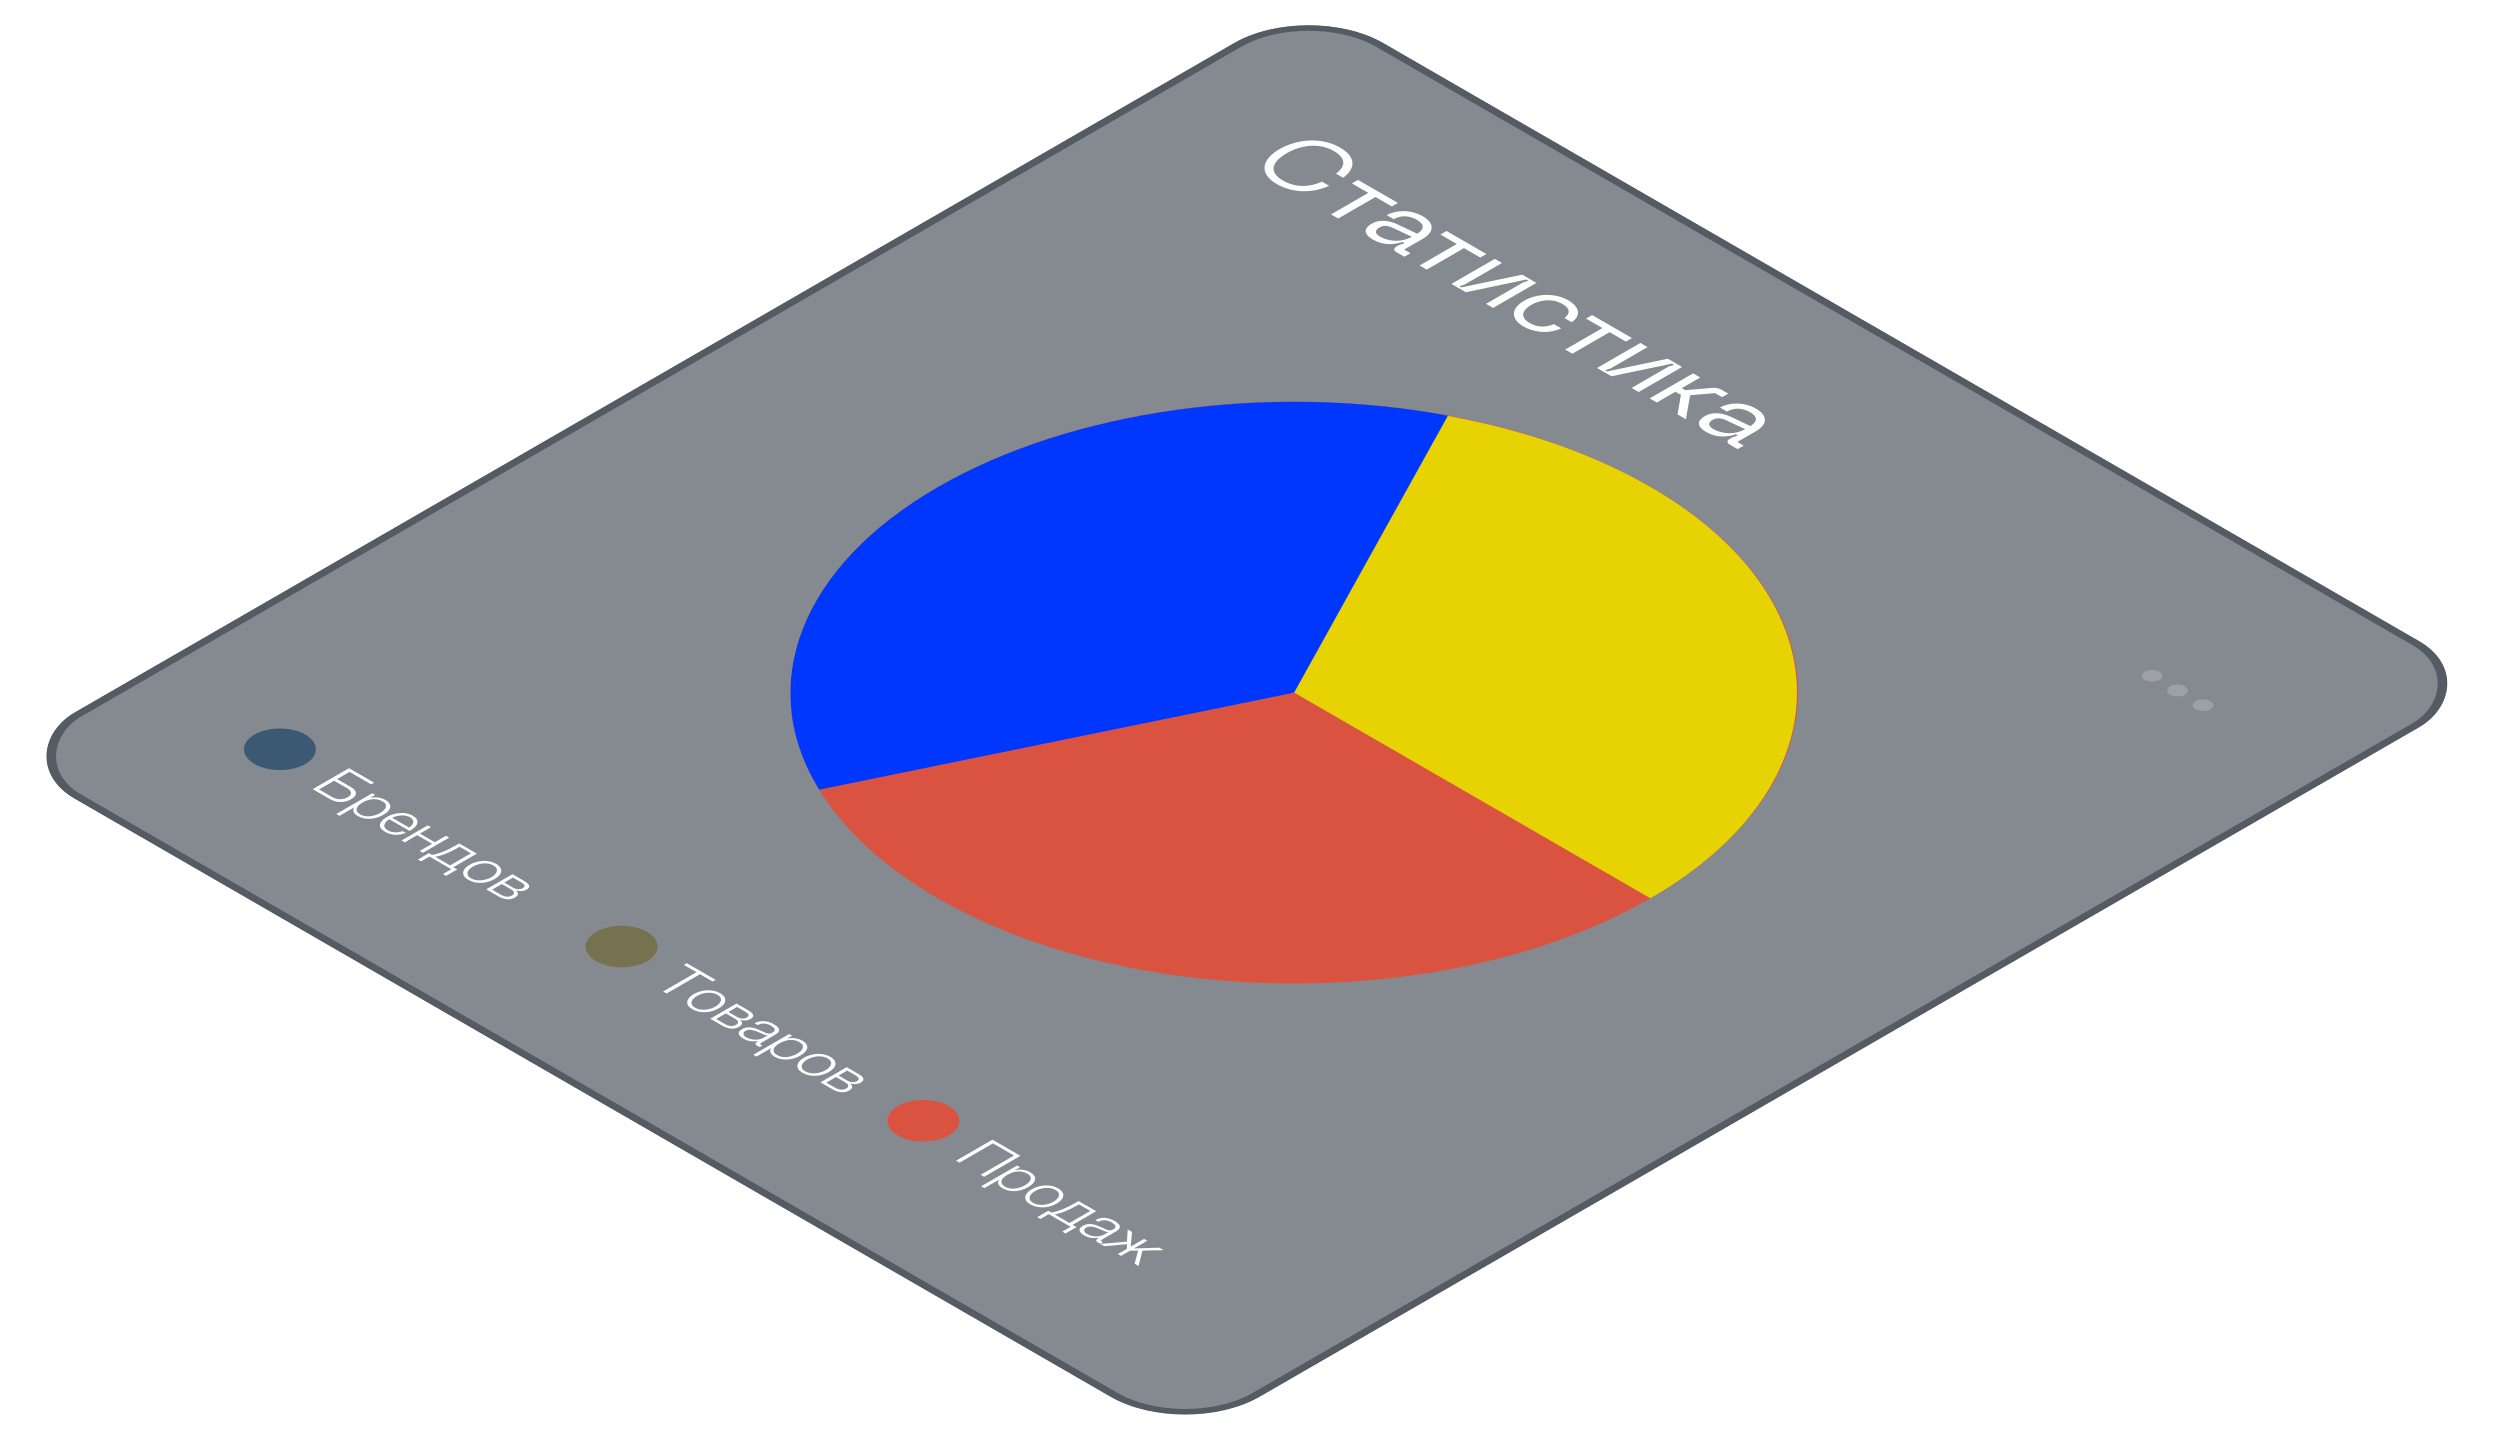
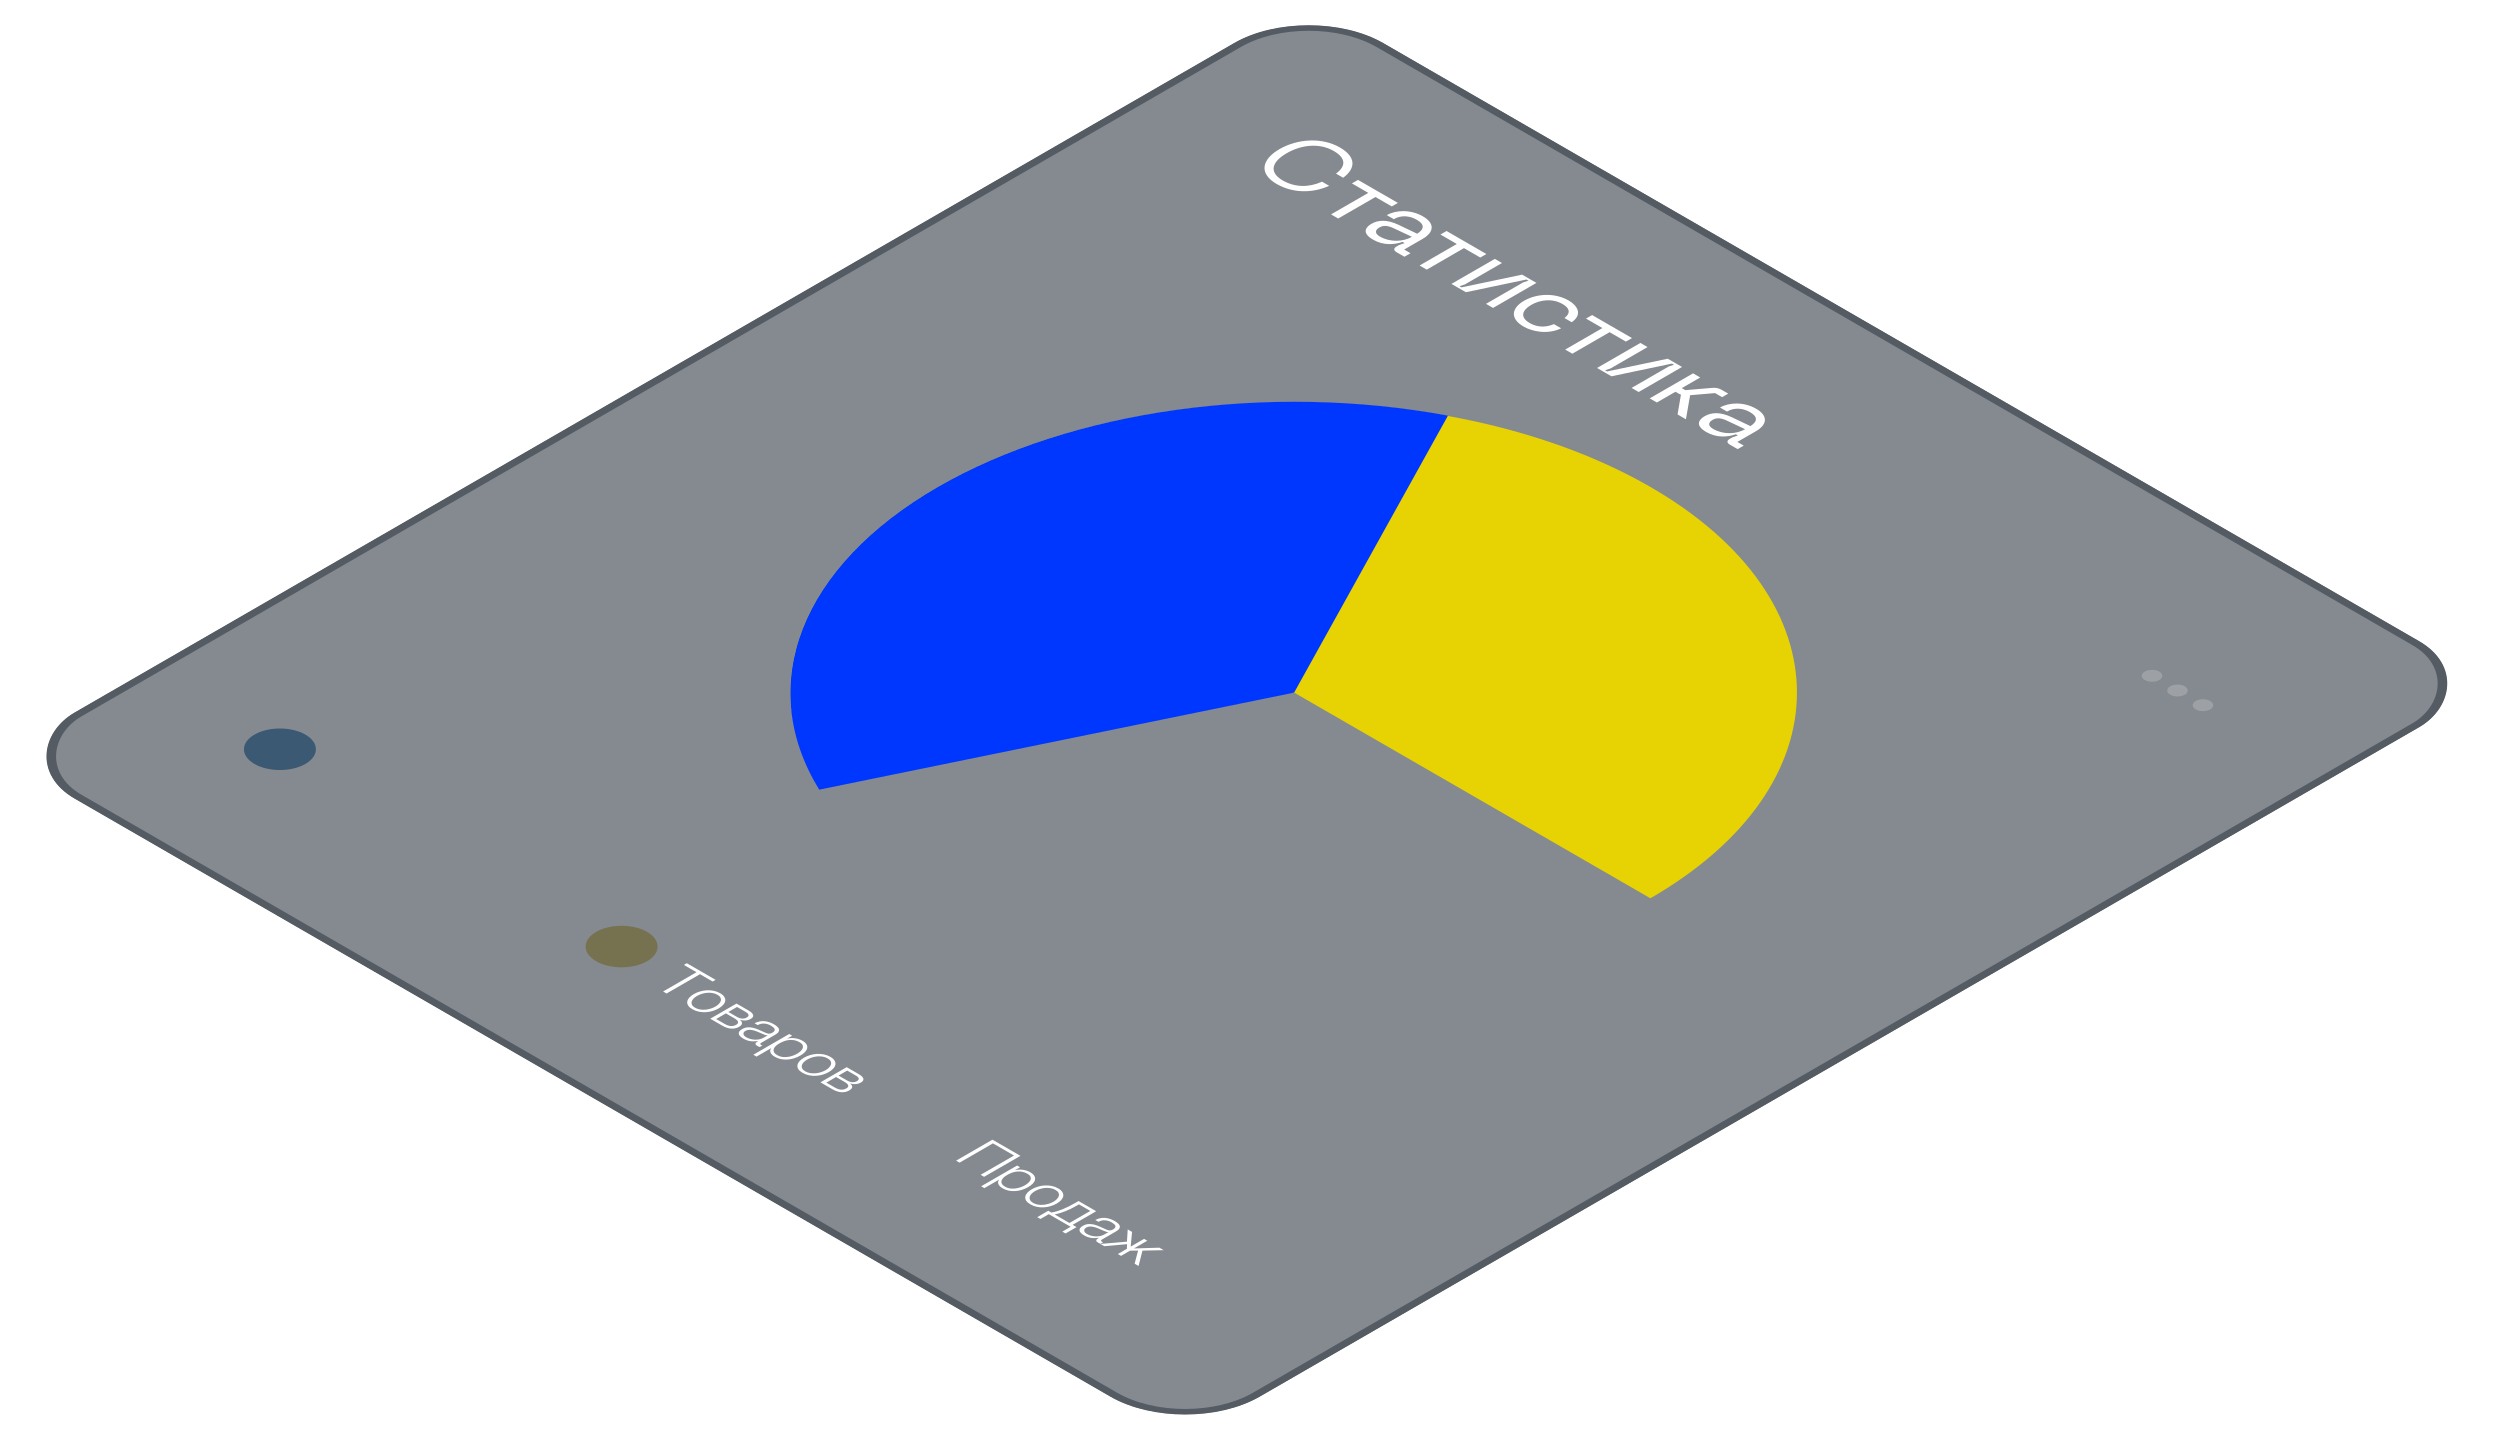
<svg xmlns="http://www.w3.org/2000/svg" width="319" height="184" viewBox="0 0 319 184" fill="none">
  <g clip-path="url(#clip0_86_349)">
    <g filter="url(#filter0_b_86_349)">
      <path d="M313.563 84.626L171.625 2.678C169.063 1.199 164.91 1.199 162.348 2.678L4.638 93.732C2.076 95.211 2.076 97.609 4.638 99.088L146.577 181.036C149.139 182.515 153.292 182.515 155.854 181.036L313.563 89.982C316.125 88.503 316.125 86.105 313.563 84.626Z" fill="#323C46" fill-opacity="0.6" />
    </g>
    <path fill-rule="evenodd" clip-rule="evenodd" d="M32.47 97.481C34.263 98.517 37.17 98.517 38.964 97.481C40.757 96.446 40.757 94.767 38.964 93.732C37.17 92.697 34.263 92.697 32.47 93.732C30.677 94.767 30.677 96.446 32.47 97.481Z" fill="#3C5974" />
-     <path d="M44.533 98.019L47.735 99.868L47.358 100.085L44.598 98.492L43.014 99.407L44.761 100.415C45.193 100.665 45.412 100.929 45.416 101.206C45.421 101.484 45.215 101.743 44.8 101.983C44.384 102.222 43.936 102.341 43.455 102.339C42.975 102.336 42.518 102.21 42.085 101.96L39.897 100.697L44.533 98.019ZM42.364 101.686C42.689 101.874 43.027 101.971 43.377 101.979C43.732 101.984 44.059 101.9 44.358 101.728C44.657 101.555 44.8 101.368 44.786 101.165C44.778 100.96 44.611 100.764 44.286 100.577L42.637 99.624L40.715 100.734L42.364 101.686ZM47.501 101.218L47.877 101.435L47.241 101.803L47.254 101.81C47.583 101.73 47.916 101.715 48.254 101.765C48.6 101.815 48.91 101.919 49.183 102.076C49.438 102.224 49.611 102.379 49.702 102.541C49.798 102.706 49.826 102.872 49.787 103.04C49.752 103.205 49.657 103.367 49.501 103.527C49.35 103.685 49.154 103.832 48.917 103.97C48.674 104.11 48.416 104.223 48.144 104.311C47.871 104.398 47.59 104.453 47.3 104.476C47.014 104.496 46.728 104.478 46.442 104.423C46.165 104.368 45.899 104.267 45.644 104.12C45.518 104.047 45.41 103.967 45.319 103.88C45.232 103.795 45.167 103.705 45.124 103.61C45.081 103.515 45.063 103.417 45.072 103.317C45.085 103.22 45.131 103.123 45.209 103.029L45.196 103.021L43.325 104.101L42.916 103.865L47.501 101.218ZM45.981 103.925C46.176 104.037 46.384 104.109 46.605 104.142C46.83 104.172 47.053 104.173 47.274 104.146C47.499 104.121 47.715 104.071 47.923 103.996C48.139 103.921 48.334 103.833 48.507 103.733C48.681 103.633 48.83 103.522 48.956 103.4C49.09 103.277 49.179 103.151 49.222 103.021C49.269 102.894 49.265 102.766 49.209 102.639C49.157 102.509 49.033 102.387 48.839 102.275C48.609 102.142 48.38 102.055 48.15 102.012C47.925 101.972 47.702 101.964 47.481 101.986C47.261 102.009 47.044 102.059 46.832 102.136C46.624 102.216 46.425 102.311 46.235 102.421C46.062 102.521 45.908 102.632 45.773 102.755C45.648 102.877 45.563 103.004 45.52 103.134C45.481 103.266 45.492 103.4 45.553 103.535C45.622 103.67 45.765 103.8 45.981 103.925ZM49.132 106.134C48.864 105.979 48.68 105.82 48.58 105.658C48.485 105.493 48.457 105.329 48.496 105.166C48.539 105.001 48.637 104.84 48.788 104.683C48.944 104.528 49.143 104.38 49.386 104.24C49.606 104.113 49.851 104.004 50.119 103.914C50.392 103.827 50.671 103.771 50.957 103.745C51.247 103.718 51.537 103.731 51.827 103.783C52.122 103.833 52.403 103.935 52.672 104.09C52.94 104.245 53.115 104.409 53.197 104.582C53.28 104.754 53.291 104.925 53.23 105.095C53.178 105.265 53.063 105.431 52.886 105.594C52.713 105.754 52.505 105.899 52.262 106.029L49.684 104.54C49.533 104.628 49.398 104.728 49.282 104.84C49.169 104.955 49.096 105.075 49.061 105.2C49.026 105.325 49.037 105.451 49.093 105.579C49.15 105.706 49.275 105.826 49.47 105.939C49.769 106.111 50.08 106.201 50.405 106.209C50.73 106.216 51.054 106.164 51.379 106.051L51.788 106.287C51.321 106.457 50.866 106.535 50.425 106.52C49.987 106.507 49.556 106.379 49.132 106.134ZM52.197 105.594C52.349 105.501 52.47 105.399 52.561 105.286C52.656 105.176 52.713 105.064 52.73 104.949C52.752 104.831 52.73 104.717 52.665 104.604C52.604 104.489 52.492 104.384 52.327 104.289C52.158 104.192 51.974 104.125 51.775 104.09C51.581 104.053 51.382 104.04 51.178 104.053C50.979 104.063 50.777 104.094 50.574 104.147C50.379 104.199 50.197 104.264 50.029 104.342L52.197 105.594ZM54.591 105.311L55 105.547L53.578 106.368L55.48 107.467L56.903 106.646L57.312 106.882L53.961 108.817L53.552 108.58L55.136 107.666L53.233 106.567L51.649 107.482L51.24 107.246L54.591 105.311ZM54.728 108.862L55.124 109.091C55.583 109.011 56.055 108.873 56.54 108.678C57.025 108.483 57.562 108.216 58.15 107.876L58.592 107.621L60.845 108.922L57.839 110.658L58.339 110.947L56.929 111.76L56.52 111.524L57.585 110.909L54.793 109.297L53.728 109.912L53.319 109.676L54.728 108.862ZM57.429 110.422L60.092 108.884L58.644 108.048L58.41 108.183C57.847 108.508 57.321 108.765 56.832 108.952C56.347 109.137 55.918 109.264 55.546 109.334L57.429 110.422ZM59.763 112.271C59.507 112.124 59.325 111.966 59.217 111.799C59.117 111.631 59.081 111.463 59.107 111.293C59.133 111.123 59.217 110.956 59.36 110.794C59.507 110.629 59.702 110.477 59.944 110.337C60.182 110.199 60.444 110.088 60.73 110.003C61.016 109.918 61.306 109.868 61.6 109.853C61.895 109.838 62.187 109.859 62.477 109.917C62.771 109.977 63.046 110.08 63.302 110.228C63.557 110.375 63.735 110.533 63.834 110.7C63.938 110.87 63.977 111.04 63.951 111.21C63.925 111.38 63.839 111.548 63.691 111.713C63.544 111.878 63.352 112.029 63.114 112.166C62.871 112.306 62.607 112.419 62.321 112.504C62.04 112.586 61.752 112.635 61.458 112.65C61.163 112.665 60.869 112.642 60.574 112.582C60.289 112.522 60.018 112.419 59.763 112.271ZM60.1 112.076C60.295 112.189 60.508 112.264 60.737 112.301C60.966 112.339 61.196 112.346 61.425 112.324C61.659 112.304 61.884 112.259 62.1 112.189C62.325 112.119 62.527 112.033 62.704 111.93C62.882 111.827 63.029 111.713 63.146 111.585C63.271 111.458 63.352 111.326 63.386 111.191C63.425 111.059 63.412 110.926 63.347 110.794C63.282 110.662 63.153 110.539 62.958 110.427C62.763 110.314 62.551 110.239 62.321 110.202C62.092 110.164 61.86 110.155 61.626 110.175C61.397 110.198 61.169 110.244 60.945 110.314C60.728 110.384 60.531 110.47 60.354 110.573C60.176 110.675 60.025 110.79 59.899 110.918C59.782 111.045 59.704 111.175 59.665 111.308C59.631 111.443 59.646 111.576 59.711 111.709C59.776 111.841 59.906 111.964 60.1 112.076ZM65.391 111.546L66.923 112.431C67.265 112.629 67.462 112.82 67.514 113.005C67.566 113.19 67.462 113.357 67.203 113.507C67.004 113.622 66.785 113.689 66.547 113.706C66.313 113.726 66.079 113.698 65.845 113.623L65.832 113.631C66.014 113.781 66.1 113.931 66.092 114.081C66.084 114.231 65.956 114.377 65.709 114.52C65.406 114.694 65.073 114.77 64.709 114.744C64.345 114.719 63.966 114.593 63.572 114.366L62.04 113.481L65.391 111.546ZM63.871 114.141C64.157 114.306 64.419 114.397 64.657 114.415C64.904 114.432 65.133 114.379 65.345 114.257C65.54 114.145 65.62 114.018 65.586 113.878C65.555 113.741 65.397 113.59 65.112 113.425L64.034 112.802L62.793 113.518L63.871 114.141ZM65.43 113.241C65.663 113.376 65.888 113.449 66.105 113.458C66.326 113.471 66.521 113.428 66.689 113.331C67.057 113.119 67.005 112.876 66.534 112.604L65.456 111.981L64.352 112.619L65.43 113.241Z" fill="white" />
    <path fill-rule="evenodd" clip-rule="evenodd" d="M76.071 122.655C77.865 123.69 80.772 123.69 82.565 122.655C84.359 121.62 84.359 119.941 82.565 118.906C80.772 117.871 77.865 117.871 76.071 118.906C74.278 119.941 74.278 121.62 76.071 122.655Z" fill="#767250" />
    <path d="M88.873 124.055L87.262 123.126L87.639 122.908L91.308 125.027L90.931 125.244L89.314 124.31L85.054 126.77L84.612 126.515L88.873 124.055ZM88.351 128.778C88.096 128.631 87.914 128.473 87.805 128.306C87.706 128.138 87.669 127.97 87.695 127.8C87.721 127.63 87.806 127.464 87.948 127.301C88.096 127.136 88.29 126.984 88.532 126.844C88.77 126.706 89.032 126.595 89.318 126.51C89.605 126.425 89.894 126.375 90.189 126.36C90.483 126.345 90.775 126.366 91.065 126.424C91.36 126.484 91.635 126.588 91.89 126.735C92.145 126.882 92.323 127.04 92.422 127.207C92.527 127.377 92.565 127.547 92.539 127.717C92.514 127.887 92.427 128.055 92.279 128.22C92.132 128.385 91.939 128.536 91.701 128.673C91.459 128.813 91.195 128.926 90.909 129.011C90.628 129.093 90.34 129.142 90.046 129.157C89.751 129.172 89.457 129.15 89.162 129.089C88.877 129.029 88.606 128.926 88.351 128.778ZM88.688 128.583C88.883 128.696 89.096 128.771 89.325 128.808C89.554 128.846 89.784 128.853 90.013 128.831C90.247 128.811 90.472 128.766 90.689 128.696C90.913 128.626 91.115 128.54 91.292 128.437C91.47 128.334 91.617 128.22 91.734 128.092C91.86 127.965 91.94 127.833 91.974 127.698C92.013 127.566 92.001 127.434 91.935 127.301C91.87 127.169 91.74 127.046 91.546 126.934C91.351 126.821 91.139 126.746 90.909 126.709C90.68 126.671 90.448 126.663 90.214 126.682C89.985 126.705 89.757 126.751 89.533 126.821C89.316 126.891 89.119 126.977 88.942 127.08C88.764 127.182 88.613 127.298 88.487 127.425C88.37 127.552 88.292 127.682 88.253 127.815C88.219 127.95 88.234 128.084 88.299 128.216C88.364 128.348 88.494 128.471 88.688 128.583ZM93.979 128.054L95.512 128.938C95.853 129.136 96.05 129.327 96.103 129.512C96.154 129.697 96.051 129.864 95.791 130.014C95.592 130.129 95.373 130.196 95.135 130.213C94.901 130.233 94.667 130.206 94.434 130.131L94.421 130.138C94.603 130.288 94.689 130.438 94.68 130.588C94.672 130.738 94.544 130.884 94.297 131.027C93.994 131.202 93.66 131.277 93.297 131.252C92.933 131.226 92.555 131.1 92.161 130.873L90.628 129.988L93.979 128.054ZM92.46 130.648C92.745 130.813 93.007 130.904 93.245 130.922C93.492 130.939 93.722 130.887 93.934 130.764C94.128 130.652 94.208 130.525 94.174 130.386C94.143 130.248 93.986 130.097 93.7 129.932L92.622 129.31L91.382 130.026L92.46 130.648ZM94.018 129.748C94.252 129.883 94.477 129.956 94.693 129.966C94.914 129.978 95.109 129.936 95.278 129.838C95.646 129.626 95.594 129.383 95.122 129.111L94.044 128.488L92.94 129.126L94.018 129.748ZM94.84 132.525C94.684 132.435 94.557 132.339 94.457 132.236C94.358 132.139 94.294 132.037 94.269 131.932C94.251 131.827 94.273 131.722 94.333 131.617C94.403 131.513 94.522 131.411 94.691 131.314C94.924 131.179 95.158 131.104 95.392 131.089C95.63 131.071 95.868 131.091 96.106 131.149C96.348 131.209 96.589 131.293 96.827 131.4C97.074 131.508 97.321 131.617 97.567 131.73C97.658 131.772 97.743 131.809 97.821 131.839C97.903 131.871 97.981 131.891 98.055 131.899C98.132 131.904 98.21 131.896 98.288 131.876C98.37 131.859 98.457 131.824 98.548 131.771C98.687 131.691 98.775 131.613 98.814 131.535C98.862 131.458 98.87 131.38 98.84 131.303C98.814 131.228 98.756 131.154 98.665 131.081C98.583 131.009 98.481 130.938 98.36 130.868C98.1 130.718 97.825 130.631 97.535 130.609C97.249 130.584 96.966 130.648 96.684 130.8L96.275 130.564C96.695 130.352 97.115 130.264 97.535 130.301C97.959 130.341 98.366 130.474 98.756 130.699C98.903 130.784 99.035 130.878 99.152 130.98C99.273 131.08 99.353 131.186 99.392 131.299C99.431 131.411 99.416 131.53 99.347 131.655C99.282 131.778 99.137 131.904 98.912 132.034L97.132 133.061C96.968 133.156 96.966 133.25 97.126 133.342C97.178 133.372 97.23 133.392 97.282 133.402L96.938 133.601C96.881 133.578 96.831 133.557 96.788 133.537C96.749 133.519 96.701 133.495 96.645 133.462C96.541 133.402 96.47 133.346 96.431 133.293C96.4 133.241 96.394 133.19 96.412 133.14C96.429 133.09 96.466 133.041 96.522 132.993C96.587 132.946 96.662 132.897 96.749 132.847L96.736 132.84C96.554 132.86 96.381 132.872 96.217 132.877C96.061 132.882 95.907 132.873 95.756 132.851C95.609 132.831 95.459 132.795 95.308 132.742C95.156 132.69 95 132.617 94.84 132.525ZM95.21 132.349C95.366 132.439 95.539 132.511 95.73 132.566C95.92 132.621 96.113 132.652 96.308 132.66C96.507 132.67 96.701 132.655 96.892 132.615C97.087 132.577 97.266 132.511 97.431 132.416L97.963 132.109L97.951 132.101C97.877 132.114 97.793 132.105 97.697 132.075C97.602 132.045 97.522 132.016 97.457 131.989C97.254 131.906 97.046 131.819 96.834 131.726C96.63 131.634 96.429 131.557 96.23 131.498C96.03 131.438 95.836 131.405 95.645 131.4C95.459 131.398 95.286 131.443 95.126 131.535C95.022 131.595 94.948 131.66 94.905 131.73C94.87 131.8 94.858 131.872 94.866 131.947C94.879 132.02 94.913 132.09 94.97 132.157C95.031 132.227 95.11 132.291 95.21 132.349ZM100.708 131.938L101.084 132.156L100.448 132.523L100.461 132.531C100.79 132.451 101.123 132.436 101.461 132.486C101.807 132.536 102.117 132.639 102.39 132.797C102.645 132.944 102.818 133.099 102.909 133.262C103.004 133.427 103.033 133.593 102.994 133.76C102.959 133.925 102.864 134.088 102.708 134.248C102.556 134.405 102.361 134.553 102.123 134.69C101.881 134.83 101.623 134.944 101.351 135.031C101.078 135.119 100.796 135.174 100.506 135.196C100.221 135.216 99.934 135.199 99.649 135.144C99.372 135.089 99.106 134.988 98.85 134.84C98.725 134.768 98.617 134.688 98.526 134.6C98.439 134.515 98.374 134.425 98.331 134.33C98.288 134.235 98.27 134.138 98.279 134.038C98.292 133.94 98.337 133.844 98.415 133.749L98.402 133.742L96.532 134.822L96.123 134.585L100.708 131.938ZM99.188 134.645C99.383 134.758 99.591 134.83 99.811 134.863C100.036 134.892 100.26 134.894 100.48 134.866C100.705 134.842 100.922 134.792 101.13 134.717C101.346 134.642 101.541 134.554 101.714 134.454C101.887 134.354 102.037 134.243 102.162 134.12C102.296 133.998 102.385 133.872 102.429 133.742C102.476 133.614 102.472 133.486 102.416 133.359C102.364 133.229 102.24 133.108 102.045 132.996C101.816 132.863 101.586 132.775 101.357 132.733C101.132 132.693 100.909 132.684 100.688 132.707C100.467 132.729 100.251 132.779 100.039 132.857C99.831 132.937 99.632 133.032 99.441 133.142C99.268 133.242 99.114 133.353 98.98 133.476C98.855 133.598 98.77 133.724 98.727 133.854C98.688 133.986 98.699 134.12 98.76 134.255C98.829 134.39 98.972 134.52 99.188 134.645ZM102.41 136.896C102.155 136.748 101.973 136.591 101.865 136.423C101.765 136.256 101.729 136.087 101.755 135.917C101.781 135.747 101.865 135.581 102.008 135.418C102.155 135.253 102.35 135.101 102.592 134.961C102.83 134.824 103.092 134.713 103.378 134.627C103.664 134.542 103.954 134.492 104.248 134.477C104.542 134.462 104.835 134.484 105.125 134.541C105.419 134.601 105.694 134.705 105.95 134.852C106.205 135 106.382 135.157 106.482 135.325C106.586 135.494 106.625 135.665 106.599 135.835C106.573 136.004 106.487 136.172 106.339 136.337C106.192 136.502 105.999 136.653 105.761 136.791C105.519 136.931 105.255 137.043 104.969 137.128C104.688 137.211 104.399 137.259 104.105 137.274C103.811 137.289 103.516 137.267 103.222 137.207C102.936 137.147 102.666 137.043 102.41 136.896ZM102.748 136.701C102.943 136.813 103.155 136.888 103.385 136.926C103.614 136.963 103.844 136.971 104.073 136.948C104.307 136.928 104.532 136.883 104.748 136.813C104.973 136.743 105.175 136.657 105.352 136.554C105.53 136.452 105.677 136.337 105.794 136.21C105.919 136.082 106 135.951 106.034 135.816C106.073 135.684 106.06 135.551 105.995 135.418C105.93 135.286 105.8 135.163 105.605 135.051C105.411 134.939 105.198 134.864 104.969 134.826C104.74 134.789 104.508 134.78 104.274 134.8C104.045 134.822 103.817 134.869 103.592 134.939C103.376 135.008 103.179 135.095 103.001 135.197C102.824 135.3 102.672 135.415 102.547 135.542C102.43 135.67 102.352 135.8 102.313 135.932C102.279 136.067 102.294 136.201 102.359 136.333C102.423 136.466 102.553 136.588 102.748 136.701ZM108.038 136.171L109.571 137.056C109.913 137.253 110.11 137.444 110.162 137.629C110.214 137.814 110.11 137.982 109.85 138.132C109.651 138.246 109.432 138.313 109.194 138.33C108.961 138.35 108.727 138.323 108.493 138.248L108.48 138.255C108.662 138.405 108.748 138.555 108.74 138.705C108.731 138.855 108.603 139.001 108.357 139.144C108.054 139.319 107.72 139.394 107.357 139.369C106.993 139.344 106.614 139.218 106.22 138.99L104.688 138.105L108.038 136.171ZM106.519 138.765C106.805 138.93 107.067 139.021 107.305 139.039C107.551 139.057 107.781 139.004 107.993 138.881C108.188 138.769 108.268 138.643 108.233 138.503C108.203 138.365 108.045 138.214 107.759 138.049L106.681 137.427L105.441 138.143L106.519 138.765ZM108.077 137.865C108.311 138 108.536 138.073 108.753 138.083C108.974 138.095 109.168 138.053 109.337 137.955C109.705 137.743 109.653 137.5 109.181 137.228L108.103 136.606L106.999 137.243L108.077 137.865Z" fill="white" />
-     <path fill-rule="evenodd" clip-rule="evenodd" d="M114.571 144.882C116.365 145.917 119.272 145.917 121.065 144.882C122.859 143.846 122.859 142.168 121.065 141.132C119.272 140.097 116.365 140.097 114.571 141.132C112.778 142.168 112.778 143.846 114.571 144.882Z" fill="#DA5340" />
    <path d="M126.635 145.422L130.206 147.484L125.57 150.161L125.128 149.906L129.388 147.446L126.7 145.894L122.44 148.354L121.998 148.099L126.635 145.422ZM129.78 148.723L130.157 148.94L129.52 149.307L129.533 149.315C129.862 149.235 130.195 149.22 130.533 149.27C130.879 149.32 131.189 149.424 131.462 149.581C131.717 149.728 131.89 149.884 131.982 150.046C132.077 150.211 132.105 150.377 132.066 150.545C132.031 150.709 131.936 150.872 131.78 151.032C131.629 151.189 131.434 151.337 131.196 151.475C130.953 151.615 130.695 151.728 130.423 151.816C130.15 151.903 129.869 151.958 129.579 151.981C129.293 152.001 129.007 151.983 128.722 151.928C128.444 151.873 128.178 151.772 127.923 151.625C127.797 151.552 127.689 151.472 127.598 151.385C127.511 151.3 127.447 151.21 127.403 151.115C127.36 151.02 127.343 150.922 127.351 150.822C127.364 150.725 127.41 150.628 127.488 150.533L127.475 150.526L125.605 151.606L125.195 151.37L129.78 148.723ZM128.261 151.43C128.455 151.542 128.663 151.614 128.884 151.647C129.109 151.677 129.332 151.678 129.553 151.651C129.778 151.626 129.994 151.576 130.202 151.501C130.418 151.426 130.614 151.338 130.787 151.238C130.96 151.138 131.109 151.027 131.235 150.905C131.369 150.782 131.458 150.656 131.501 150.526C131.548 150.398 131.544 150.271 131.488 150.144C131.436 150.013 131.313 149.892 131.118 149.78C130.888 149.647 130.659 149.56 130.43 149.517C130.204 149.477 129.981 149.469 129.761 149.491C129.54 149.514 129.323 149.564 129.111 149.641C128.903 149.721 128.704 149.816 128.514 149.926C128.341 150.026 128.187 150.137 128.053 150.26C127.927 150.382 127.843 150.509 127.799 150.638C127.761 150.771 127.771 150.904 127.832 151.04C127.901 151.174 128.044 151.304 128.261 151.43ZM131.483 153.68C131.227 153.532 131.046 153.375 130.937 153.208C130.838 153.04 130.801 152.871 130.827 152.701C130.853 152.531 130.937 152.365 131.08 152.203C131.227 152.037 131.422 151.885 131.665 151.745C131.903 151.608 132.164 151.496 132.451 151.412C132.736 151.326 133.026 151.276 133.321 151.262C133.615 151.247 133.908 151.268 134.197 151.325C134.491 151.385 134.767 151.489 135.022 151.637C135.277 151.784 135.455 151.942 135.555 152.109C135.659 152.279 135.697 152.449 135.672 152.619C135.646 152.789 135.559 152.956 135.412 153.121C135.264 153.286 135.072 153.438 134.834 153.575C134.591 153.715 134.327 153.827 134.042 153.912C133.76 153.995 133.472 154.044 133.178 154.059C132.883 154.073 132.589 154.051 132.295 153.991C132.009 153.931 131.738 153.827 131.483 153.68ZM131.821 153.485C132.015 153.597 132.227 153.672 132.457 153.71C132.686 153.747 132.916 153.755 133.145 153.732C133.379 153.712 133.604 153.667 133.821 153.597C134.046 153.528 134.247 153.441 134.425 153.339C134.602 153.236 134.749 153.121 134.866 152.994C134.992 152.866 135.072 152.735 135.107 152.6C135.145 152.468 135.133 152.335 135.068 152.203C135.002 152.07 134.873 151.948 134.678 151.835C134.483 151.723 134.271 151.648 134.042 151.61C133.812 151.573 133.58 151.564 133.347 151.584C133.117 151.606 132.89 151.653 132.665 151.723C132.448 151.793 132.252 151.879 132.074 151.981C131.896 152.084 131.745 152.199 131.619 152.326C131.502 152.454 131.424 152.584 131.386 152.716C131.351 152.851 131.366 152.985 131.431 153.118C131.496 153.25 131.626 153.372 131.821 153.485ZM133.76 154.492L134.156 154.721C134.615 154.641 135.087 154.503 135.572 154.308C136.057 154.113 136.594 153.846 137.182 153.506L137.624 153.251L139.877 154.552L136.871 156.288L137.371 156.577L135.961 157.39L135.552 157.154L136.617 156.539L133.825 154.927L132.76 155.542L132.351 155.306L133.76 154.492ZM136.461 156.052L139.124 154.515L137.676 153.679L137.442 153.814C136.879 154.138 136.353 154.395 135.864 154.582C135.379 154.767 134.951 154.895 134.578 154.965L136.461 156.052ZM138.321 157.628C138.165 157.538 138.037 157.441 137.937 157.339C137.838 157.241 137.775 157.14 137.749 157.035C137.732 156.931 137.754 156.825 137.814 156.72C137.884 156.615 138.002 156.514 138.171 156.417C138.405 156.282 138.639 156.207 138.873 156.192C139.111 156.174 139.349 156.194 139.587 156.252C139.829 156.312 140.07 156.395 140.308 156.503C140.554 156.61 140.801 156.72 141.048 156.833C141.139 156.875 141.223 156.912 141.301 156.942C141.384 156.974 141.462 156.994 141.535 157.001C141.613 157.007 141.691 156.999 141.769 156.979C141.851 156.962 141.938 156.927 142.029 156.874C142.167 156.794 142.256 156.715 142.295 156.638C142.343 156.56 142.351 156.483 142.321 156.405C142.295 156.33 142.237 156.257 142.146 156.184C142.063 156.112 141.962 156.041 141.84 155.97C141.581 155.82 141.306 155.734 141.016 155.712C140.73 155.687 140.446 155.751 140.165 155.903L139.756 155.667C140.176 155.454 140.596 155.367 141.016 155.404C141.44 155.444 141.847 155.577 142.236 155.802C142.384 155.887 142.516 155.981 142.633 156.083C142.754 156.183 142.834 156.289 142.873 156.402C142.912 156.514 142.897 156.633 142.827 156.758C142.762 156.88 142.617 157.007 142.392 157.136L140.613 158.164C140.448 158.259 140.446 158.353 140.606 158.445C140.658 158.475 140.711 158.495 140.762 158.505L140.418 158.704C140.362 158.681 140.312 158.66 140.269 158.64C140.23 158.623 140.182 158.598 140.126 158.565C140.022 158.505 139.951 158.449 139.912 158.396C139.881 158.344 139.875 158.293 139.892 158.242C139.91 158.193 139.946 158.144 140.003 158.096C140.068 158.049 140.143 158 140.23 157.95L140.217 157.943C140.035 157.963 139.862 157.975 139.697 157.98C139.542 157.985 139.388 157.977 139.236 157.954C139.089 157.934 138.94 157.898 138.788 157.845C138.637 157.793 138.481 157.72 138.321 157.628ZM138.691 157.451C138.847 157.541 139.02 157.614 139.21 157.669C139.401 157.724 139.593 157.755 139.788 157.763C139.988 157.773 140.182 157.758 140.373 157.718C140.567 157.68 140.747 157.614 140.912 157.519L141.444 157.211L141.431 157.204C141.357 157.217 141.273 157.208 141.178 157.178C141.083 157.148 141.003 157.119 140.938 157.091C140.734 157.009 140.527 156.922 140.314 156.829C140.111 156.737 139.91 156.66 139.71 156.6C139.511 156.541 139.316 156.508 139.126 156.503C138.94 156.5 138.766 156.545 138.606 156.638C138.502 156.698 138.429 156.763 138.386 156.833C138.351 156.903 138.338 156.975 138.347 157.05C138.36 157.123 138.394 157.193 138.45 157.26C138.511 157.33 138.591 157.394 138.691 157.451ZM143.799 158.436L143.896 156.872L144.448 157.191L144.273 159.069L145.987 158.08L146.396 158.316L144.688 159.302L147.935 159.204L148.487 159.523L145.779 159.579L145.279 161.54L144.779 161.252L145.221 159.572L144.201 159.583L143.045 160.25L142.636 160.014L143.792 159.347L143.812 158.758L140.902 159.013L140.402 158.725L143.799 158.436Z" fill="white" />
-     <path fill-rule="evenodd" clip-rule="evenodd" d="M210.588 114.621C185.483 129.116 144.779 129.116 119.673 114.621C94.568 100.127 94.568 76.626 119.673 62.132C144.779 47.637 185.483 47.637 210.588 62.132C235.694 76.626 235.694 100.127 210.588 114.621Z" fill="#DA5340" />
    <path fill-rule="evenodd" clip-rule="evenodd" d="M165.131 88.376L100.969 90.692C99.82 80.069 106.638 69.658 119.673 62.132C144.611 47.734 185.651 47.734 210.588 62.132C235.525 76.529 235.525 100.224 210.588 114.621L165.131 88.376Z" fill="#E7D203" />
    <path fill-rule="evenodd" clip-rule="evenodd" d="M165.131 88.376L104.529 100.76C96.274 87.297 102.182 72.23 119.673 62.131C136.678 52.313 161.859 48.793 184.76 53.033L165.131 88.376Z" fill="#0037FF" />
    <g opacity="0.2">
      <path fill-rule="evenodd" clip-rule="evenodd" d="M273.672 85.698C274.184 85.402 275.015 85.402 275.527 85.698C276.039 85.993 276.039 86.473 275.527 86.769C275.015 87.064 274.184 87.064 273.672 86.769C273.16 86.473 273.16 85.993 273.672 85.698ZM278.774 87.572C278.262 87.277 277.431 87.277 276.919 87.572C276.407 87.868 276.407 88.348 276.919 88.644C277.431 88.939 278.262 88.939 278.774 88.644C279.286 88.348 279.286 87.868 278.774 87.572ZM282.021 89.447C281.509 89.151 280.678 89.151 280.166 89.447C279.654 89.743 279.654 90.222 280.166 90.518C280.678 90.814 281.509 90.814 282.021 90.518C282.533 90.222 282.533 89.743 282.021 89.447Z" fill="white" />
    </g>
    <path d="M163.269 19.024C160.976 20.348 160.597 22.148 162.902 23.478C164.905 24.635 167.421 24.699 169.603 23.709L168.69 23.182C167.009 23.947 165.217 23.915 163.681 23.028C161.855 21.974 162.278 20.65 164.182 19.551C166.074 18.458 168.368 18.214 170.193 19.268C171.73 20.155 171.796 21.183 170.472 22.154L171.384 22.681C173.088 21.428 172.976 19.975 170.973 18.818C168.668 17.488 165.551 17.706 163.269 19.024ZM178.369 25.891L173.281 22.954L172.502 23.404L174.595 24.612L169.841 27.356L170.754 27.883L175.508 25.139L177.59 26.341L178.369 25.891ZM174.995 28.558C174.416 28.892 173.592 29.65 175.195 30.576C176.531 31.347 177.912 31.232 178.969 30.865L179.236 31.019L178.513 31.27L178.212 31.444C177.8 31.681 177.8 31.951 178.223 32.196L179.203 32.761L179.982 32.311L179.17 31.842L181.53 30.48C183.01 29.625 183.11 28.5 181.563 27.607C179.993 26.7 178.101 26.79 176.954 27.452L177.845 27.966C178.891 27.362 179.993 27.587 180.795 28.05C181.752 28.603 181.797 29.207 180.839 29.824L178.424 28.673C176.999 28.005 175.874 28.05 174.995 28.558ZM176.019 29.02C176.565 28.706 177.132 28.789 177.9 29.155L180.16 30.216C179.014 30.878 177.344 30.917 176.086 30.19C175.44 29.817 175.385 29.387 176.019 29.02ZM189.664 32.412L184.577 29.475L183.798 29.925L185.89 31.133L181.137 33.878L182.05 34.405L186.803 31.66L188.885 32.862L189.664 32.412ZM190.515 39.292L196.048 36.098L194.222 35.044L186.485 36.67L186.229 36.522L186.919 36.291L191.651 33.559L190.738 33.032L185.205 36.227L187.042 37.287L194.768 35.667L195.024 35.815L194.356 36.034L189.614 38.772L190.515 39.292ZM194.473 38.377C192.87 39.302 192.625 40.639 194.417 41.674C195.486 42.291 197.457 42.734 199.204 41.892L198.28 41.359C197.067 41.88 195.998 41.687 195.197 41.224C193.883 40.465 194.239 39.566 195.386 38.904C196.521 38.248 198.08 38.042 199.394 38.801C200.195 39.264 200.529 39.881 199.627 40.581L200.551 41.115C202.01 40.106 201.242 38.968 200.173 38.351C198.381 37.316 196.065 37.458 194.473 38.377ZM208.244 43.139L203.156 40.202L202.377 40.652L204.47 41.86L199.716 44.605L200.629 45.132L205.383 42.387L207.465 43.589L208.244 43.139ZM209.095 50.019L214.627 46.825L212.802 45.771L205.065 47.397L204.809 47.249L205.499 47.018L210.23 44.286L209.317 43.759L203.784 46.953L205.621 48.014L213.347 46.394L213.603 46.542L212.935 46.761L208.193 49.498L209.095 50.019ZM215.123 53.5L215.658 50.428L218.842 50.158L219.743 50.678L220.523 50.228L219.654 49.727C219.287 49.515 218.908 49.451 218.43 49.496L215.057 49.785L214.6 49.521L216.949 48.165L216.036 47.638L210.503 50.833L211.416 51.359L213.787 49.99L214.177 50.215C214.277 50.273 214.377 50.318 214.489 50.357L214.055 52.883L215.123 53.5ZM217.514 53.106C216.935 53.44 216.111 54.199 217.714 55.124C219.05 55.895 220.43 55.78 221.488 55.413L221.755 55.568L221.031 55.818L220.731 55.992C220.319 56.23 220.319 56.499 220.742 56.744L221.722 57.309L222.501 56.859L221.688 56.39L224.048 55.028C225.529 54.173 225.629 53.048 224.082 52.155C222.512 51.248 220.619 51.338 219.473 52L220.363 52.515C221.41 51.91 222.512 52.135 223.314 52.598C224.271 53.151 224.315 53.755 223.358 54.372L220.942 53.222C219.517 52.553 218.393 52.598 217.514 53.106ZM218.538 53.569C219.083 53.254 219.651 53.337 220.419 53.704L222.679 54.764C221.532 55.426 219.862 55.465 218.605 54.738C217.959 54.366 217.903 53.935 218.538 53.569Z" fill="white" />
  </g>
  <rect x="-2.98023e-08" y="0.5" width="173.609" height="191.82" rx="10.5" transform="matrix(0.866 0.5 -0.866 0.5 167.419 0.25)" stroke="#555B63" />
  <defs>
    <filter id="filter0_b_86_349" x="-5.004" y="-6.152" width="328.209" height="196.018" filterUnits="userSpaceOnUse" color-interpolation-filters="sRGB">
      <feFlood flood-opacity="0" result="BackgroundImageFix" />
      <feGaussianBlur in="BackgroundImageFix" stdDeviation="3.86" />
      <feComposite in2="SourceAlpha" operator="in" result="effect1_backgroundBlur_86_349" />
      <feBlend mode="normal" in="SourceGraphic" in2="effect1_backgroundBlur_86_349" result="shape" />
    </filter>
    <clipPath id="clip0_86_349">
      <rect width="174.609" height="192.82" rx="11" transform="matrix(0.866 0.5 -0.866 0.5 166.986 0)" fill="white" />
    </clipPath>
  </defs>
</svg>